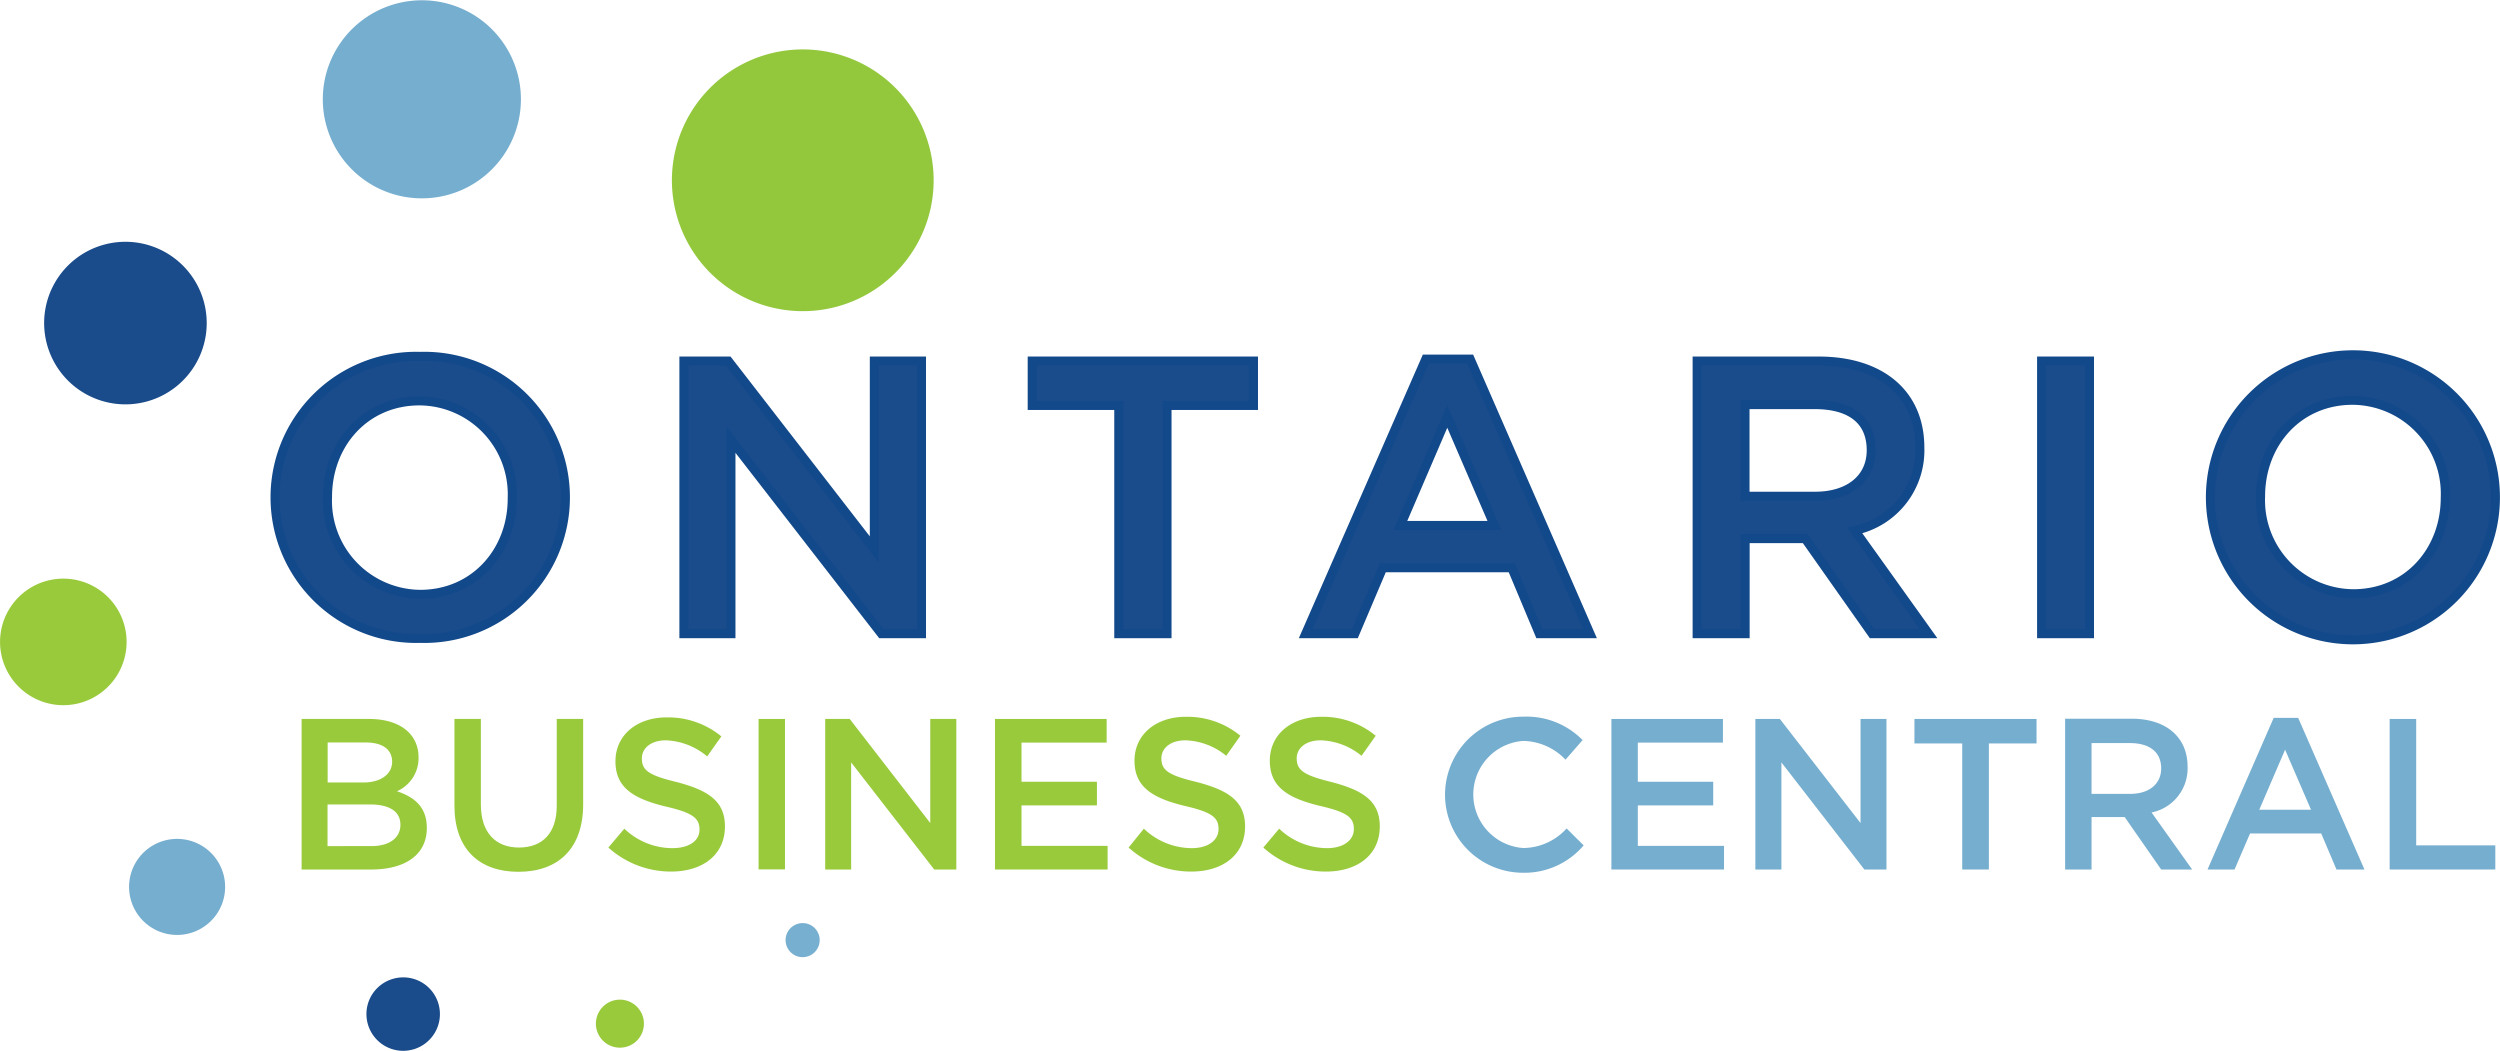
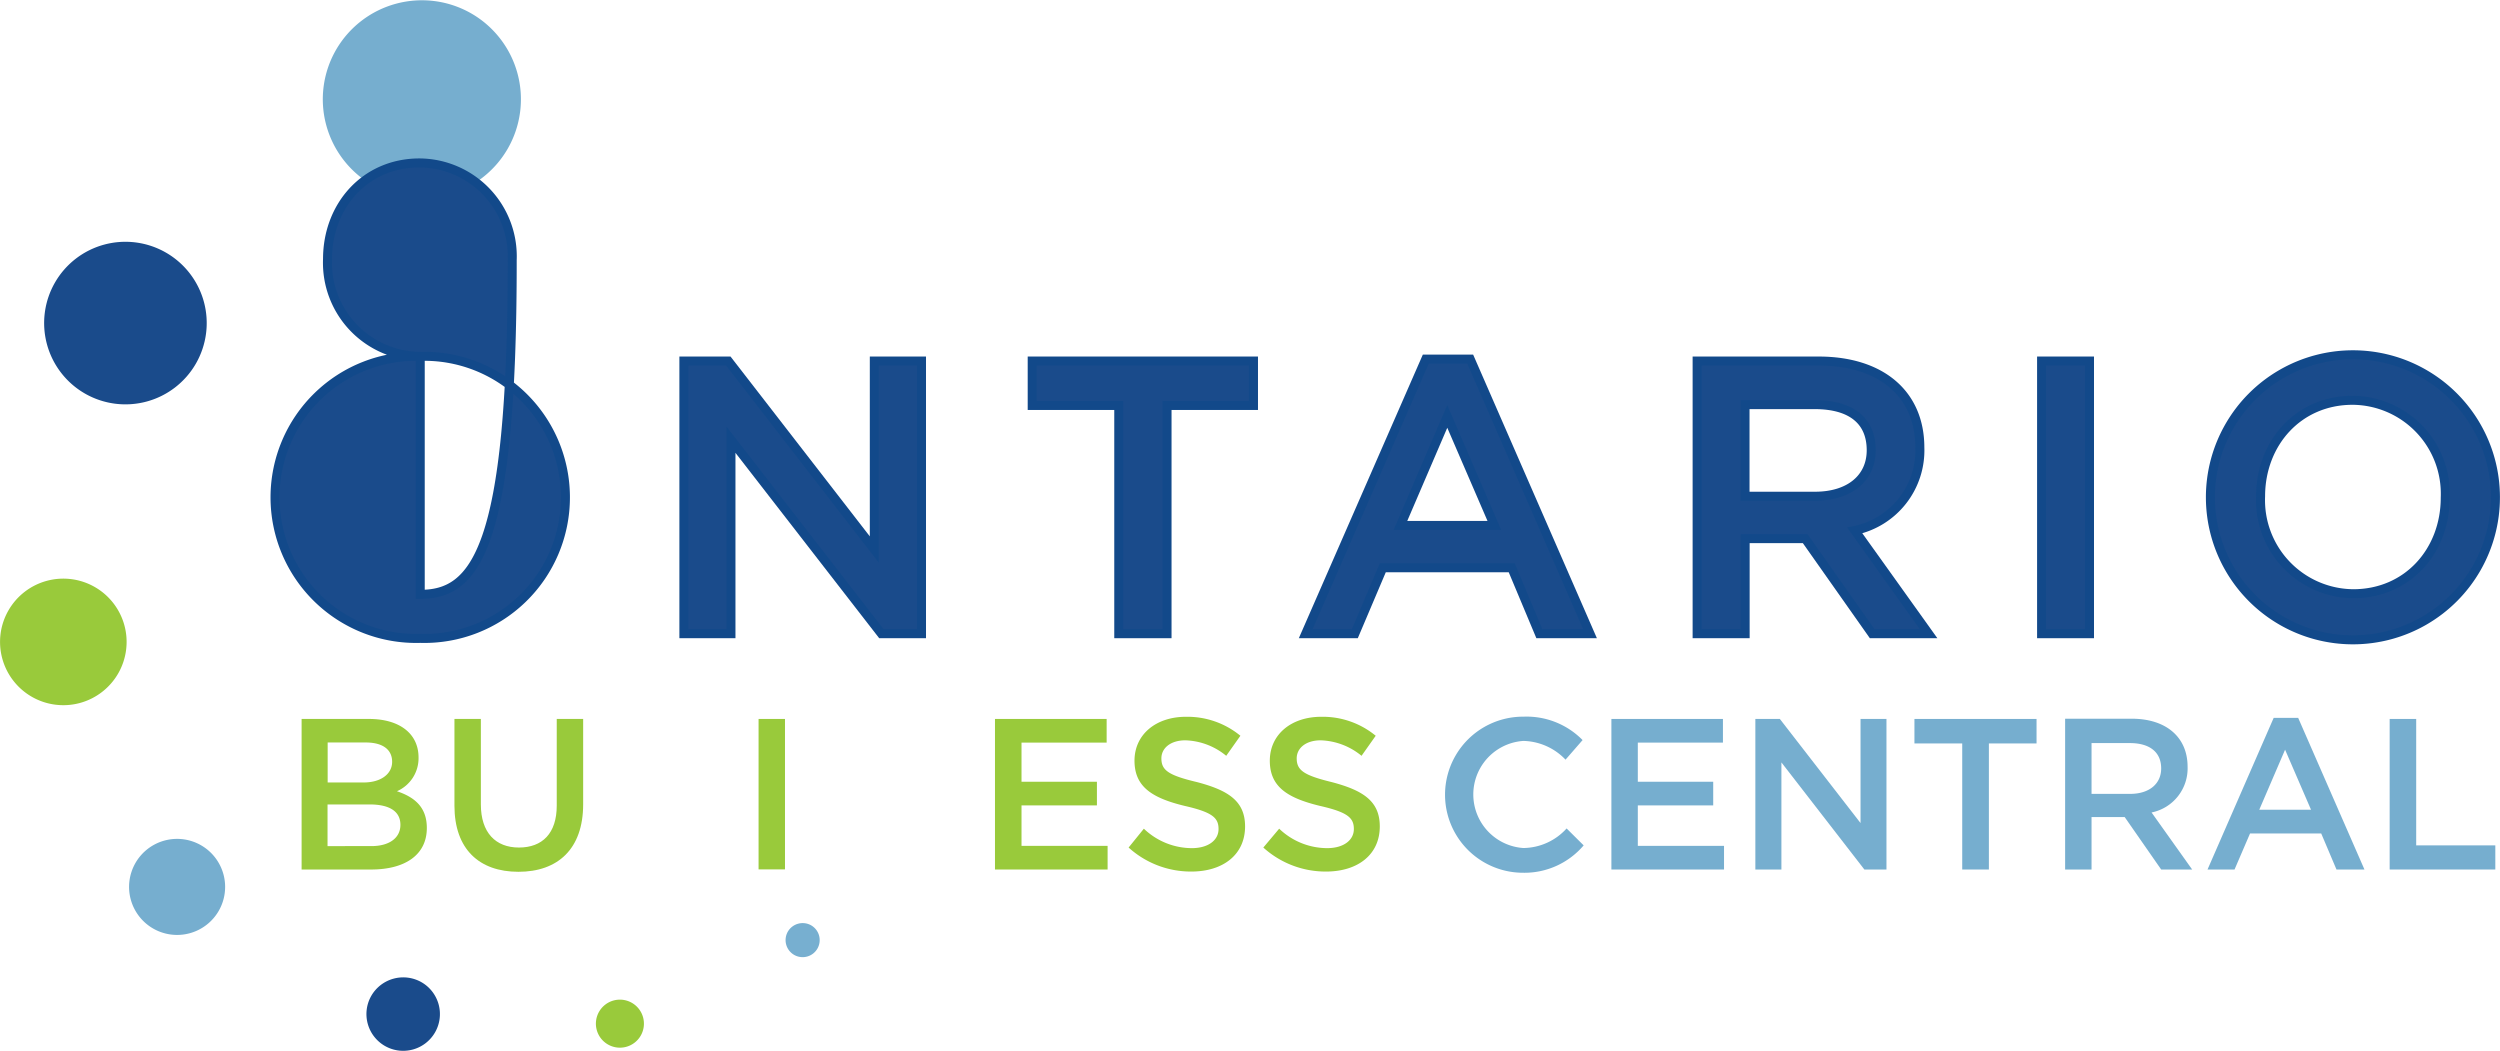
<svg xmlns="http://www.w3.org/2000/svg" viewBox="0 0 208.22 87.52">
  <defs>
    <style>.cls-1{fill:#93c83d;}.cls-1,.cls-2,.cls-3,.cls-4,.cls-5,.cls-7{fill-rule:evenodd;}.cls-2,.cls-6{fill:#99ca3b;}.cls-3,.cls-7{fill:#1a4b8b;}.cls-4{fill:#76aecf;}.cls-5{fill:#77afd0;}.cls-7{stroke:#12498a;stroke-miterlimit:10;stroke-width:0.75px;}</style>
  </defs>
  <g id="Layer_2" data-name="Layer 2">
    <g id="Layer_1-2" data-name="Layer 1">
      <g id="Full_Logo" data-name="Full Logo">
-         <path class="cls-1" d="M57.42,9.57a10.9,10.9,0,1,0,14.88-4A10.9,10.9,0,0,0,57.42,9.57Z" />
        <path class="cls-2" d="M49.91,84.24a2,2,0,1,0,2.71-.72A2,2,0,0,0,49.91,84.24Z" />
        <path class="cls-3" d="M30.93,82.93a3.06,3.06,0,1,0,4.18-1.12A3.07,3.07,0,0,0,30.93,82.93Z" />
        <path class="cls-4" d="M11.28,71.88a4,4,0,1,0,5.48-1.47A4,4,0,0,0,11.28,71.88Z" />
        <path class="cls-2" d="M.71,50.83a5.27,5.27,0,1,0,7.2-1.93A5.27,5.27,0,0,0,.71,50.83Z" />
        <path class="cls-3" d="M4.58,23.53a6.77,6.77,0,1,0,9.26-2.48A6.77,6.77,0,0,0,4.58,23.53Z" />
        <path class="cls-4" d="M28,4.13a8.25,8.25,0,1,0,11.27-3A8.26,8.26,0,0,0,28,4.13Z" />
        <path class="cls-5" d="M65.62,77.59a1.42,1.42,0,1,0,1.94-.52A1.43,1.43,0,0,0,65.62,77.59Z" />
        <path class="cls-2" d="M30.74,59.88H25.12V72.42h5.8c2.79,0,4.63-1.2,4.63-3.46,0-1.72-1-2.56-2.49-3.06a3,3,0,0,0,1.8-2.81c0-2-1.6-3.21-4.12-3.21Zm-.45,5.29h-3V61.84h3.17c1.42,0,2.2.59,2.2,1.61s-.95,1.72-2.36,1.72Zm.64,5.3H27.28V67h3.49c1.74,0,2.58.62,2.58,1.7S32.44,70.47,30.93,70.47Z" />
        <path class="cls-2" d="M48.57,59.88h-2.2V67.1c0,2.31-1.2,3.49-3.15,3.49S40.05,69.34,40.05,67V59.88h-2.2V67.1c0,3.63,2.07,5.51,5.33,5.51s5.39-1.88,5.39-5.62Z" />
-         <path class="cls-2" d="M53.46,63.16c0-.84.75-1.5,2-1.5A5.65,5.65,0,0,1,58.9,63l1.18-1.67a7,7,0,0,0-4.55-1.58c-2.48,0-4.27,1.47-4.27,3.66s1.5,3.11,4.17,3.76c2.32.53,2.83,1,2.83,1.93S57.4,70.64,56,70.64a5.8,5.8,0,0,1-4-1.62l-1.33,1.57a7.77,7.77,0,0,0,5.23,2c2.63,0,4.48-1.4,4.48-3.76,0-2.1-1.38-3-4-3.69C54,64.57,53.46,64.15,53.46,63.16Z" />
        <rect class="cls-6" x="63.18" y="59.88" width="2.2" height="12.53" />
-         <polygon class="cls-2" points="77.48 68.55 70.77 59.88 68.73 59.88 68.73 72.42 70.89 72.42 70.89 63.5 77.81 72.42 79.65 72.42 79.65 59.88 77.48 59.88 77.48 68.55" />
        <polygon class="cls-2" points="92.17 59.88 82.87 59.88 82.87 72.42 92.25 72.42 92.25 70.45 85.08 70.45 85.08 67.08 91.36 67.08 91.36 65.11 85.08 65.11 85.08 61.85 92.17 61.85 92.17 59.88" />
        <path class="cls-2" d="M96.73,63.16c0-.84.75-1.5,2-1.5a5.61,5.61,0,0,1,3.4,1.29l1.18-1.67a6.94,6.94,0,0,0-4.54-1.58c-2.49,0-4.28,1.47-4.28,3.66s1.5,3.11,4.17,3.76c2.33.53,2.83,1,2.83,1.93s-.86,1.59-2.22,1.59a5.8,5.8,0,0,1-4-1.62L94,70.59a7.72,7.72,0,0,0,5.22,2c2.64,0,4.48-1.4,4.48-3.76,0-2.1-1.38-3-4-3.69C97.3,64.57,96.73,64.15,96.73,63.16Z" />
        <path class="cls-2" d="M108,63.16c0-.84.75-1.5,2-1.5a5.63,5.63,0,0,1,3.4,1.29l1.18-1.67a6.94,6.94,0,0,0-4.54-1.58c-2.49,0-4.28,1.47-4.28,3.66s1.5,3.11,4.17,3.76c2.33.53,2.83,1,2.83,1.93s-.86,1.59-2.22,1.59a5.8,5.8,0,0,1-4-1.62l-1.32,1.57a7.72,7.72,0,0,0,5.22,2c2.64,0,4.48-1.4,4.48-3.76,0-2.1-1.38-3-4-3.69C108.58,64.57,108,64.15,108,63.16Z" />
        <path class="cls-4" d="M131.9,70.41,130.48,69a4.92,4.92,0,0,1-3.6,1.63,4.47,4.47,0,0,1,0-8.92,5,5,0,0,1,3.51,1.56l1.42-1.63a6.53,6.53,0,0,0-4.91-1.95,6.48,6.48,0,0,0-.09,13A6.48,6.48,0,0,0,131.9,70.41Z" />
        <polygon class="cls-4" points="143.5 59.88 134.21 59.88 134.21 72.42 143.59 72.42 143.59 70.45 136.41 70.45 136.41 67.08 142.69 67.08 142.69 65.11 136.41 65.11 136.41 61.85 143.5 61.85 143.5 59.88" />
        <polygon class="cls-4" points="154.96 68.55 148.24 59.88 146.2 59.88 146.2 72.42 148.37 72.42 148.37 63.5 155.28 72.42 157.12 72.42 157.12 59.88 154.96 59.88 154.96 68.55" />
        <polygon class="cls-4" points="165.65 61.92 169.62 61.92 169.62 59.88 159.45 59.88 159.45 61.92 163.43 61.92 163.43 72.42 165.65 72.42 165.65 61.92" />
        <path class="cls-4" d="M182.58,72.42l-3.38-4.75a3.75,3.75,0,0,0,3-3.81c0-2.45-1.77-4-4.66-4H172V72.42h2.2V68.05h2.76L180,72.42ZM180,64c0,1.29-1,2.12-2.58,2.12h-3.22V61.89h3.2C179,61.89,180,62.61,180,64Z" />
        <path class="cls-4" d="M191.37,59.79h-2l-5.51,12.63h2.25l1.29-3h5.93l1.27,3h2.33l-5.52-12.63Zm1.11,7.65h-4.31l2.15-5Z" />
        <polygon class="cls-4" points="199.03 72.42 207.83 72.42 207.83 70.41 201.24 70.41 201.24 59.88 199.03 59.88 199.03 72.42" />
        <path class="cls-7" d="M203.66,41.45c0,4.45-3.15,8-7.66,8a7.79,7.79,0,0,1-7.72-8.11c0-4.44,3.15-8,7.66-8a7.78,7.78,0,0,1,7.72,8.1Zm4.18-.06a11.87,11.87,0,0,0-23.74.06,11.87,11.87,0,0,0,23.74-.06Z" />
        <polygon class="cls-7" points="170.04 30.07 170.04 52.78 174.03 52.78 174.03 30.07 170.04 30.07 170.04 30.07" />
-         <path class="cls-7" d="M35,29.68A11.75,11.75,0,1,0,35,53.17,11.75,11.75,0,1,0,35,29.68ZM35,49.5a7.79,7.79,0,0,1-7.72-8.11c0-4.44,3.15-8,7.66-8a7.78,7.78,0,0,1,7.72,8.1C42.68,45.9,39.53,49.5,35,49.5Z" />
+         <path class="cls-7" d="M35,29.68A11.75,11.75,0,1,0,35,53.17,11.75,11.75,0,1,0,35,29.68Za7.79,7.79,0,0,1-7.72-8.11c0-4.44,3.15-8,7.66-8a7.78,7.78,0,0,1,7.72,8.1C42.68,45.9,39.53,49.5,35,49.5Z" />
        <path class="cls-7" d="M154.48,44.18a6.81,6.81,0,0,0,5.42-6.91c0-4.44-3.21-7.2-8.43-7.2H141.35V52.78h4V44.86h5l5.58,7.92h4.7Zm-9.14-2.85V33.7h5.8c3,0,4.71,1.3,4.71,3.8,0,2.33-1.82,3.83-4.68,3.83Z" />
        <path class="cls-7" d="M122.45,29.91h-3.7l-10,22.87h4.09l2.33-5.49h10.74l2.3,5.49h4.22Zm-5.81,13.85,3.9-9.08,3.92,9.08Z" />
        <polygon class="cls-7" points="97.2 33.77 104.4 33.77 104.4 30.07 85.97 30.07 85.97 33.77 93.18 33.77 93.18 52.78 97.2 52.78 97.2 33.77 97.2 33.77" />
        <polygon class="cls-7" points="72.82 45.77 60.66 30.07 56.96 30.07 56.96 52.78 60.88 52.78 60.88 36.62 73.41 52.78 76.75 52.78 76.75 30.07 72.82 30.07 72.82 45.77" />
      </g>
    </g>
  </g>
</svg>